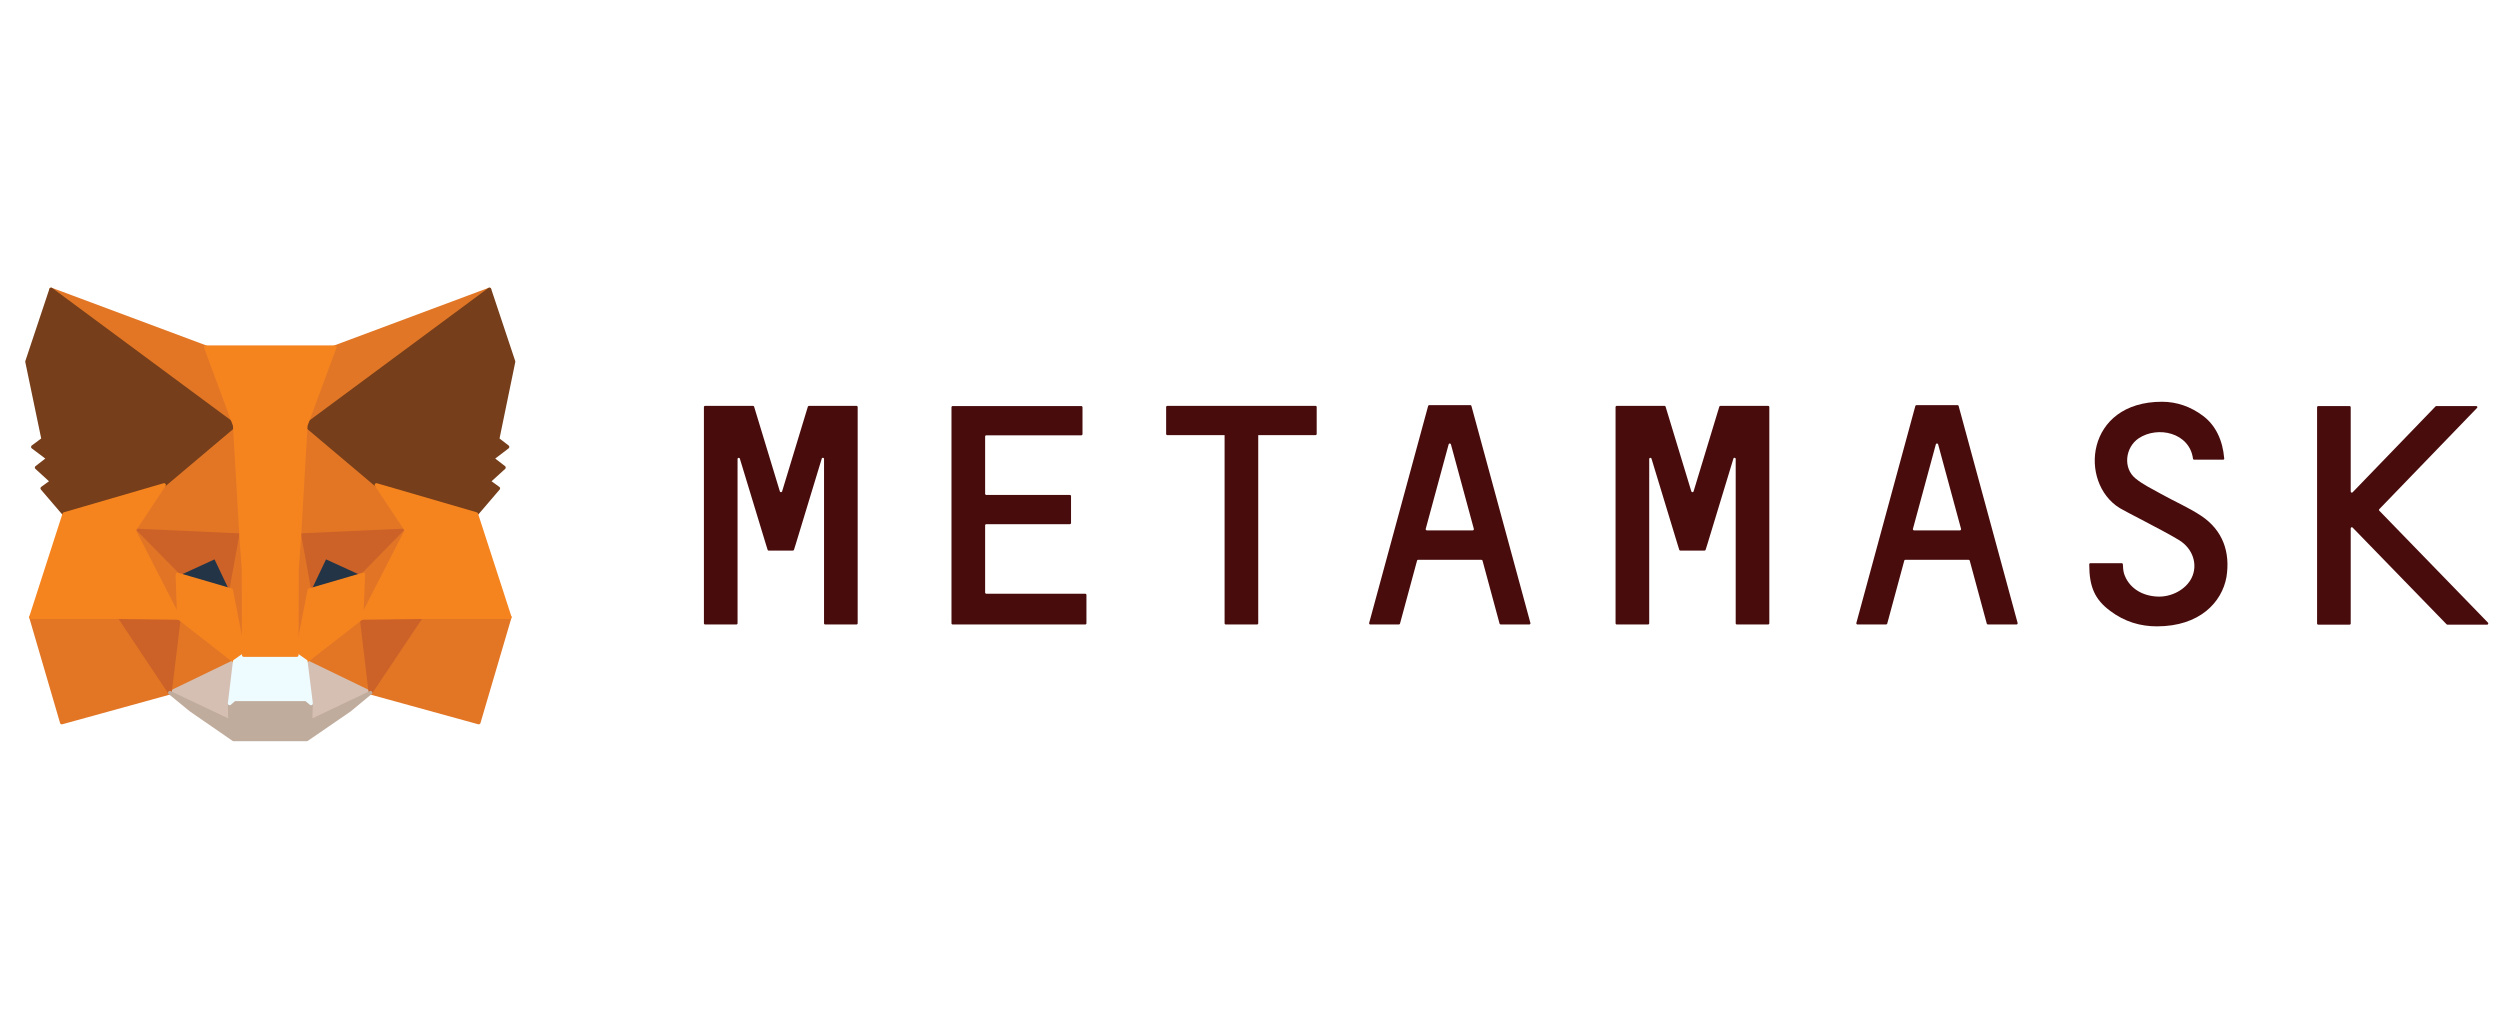
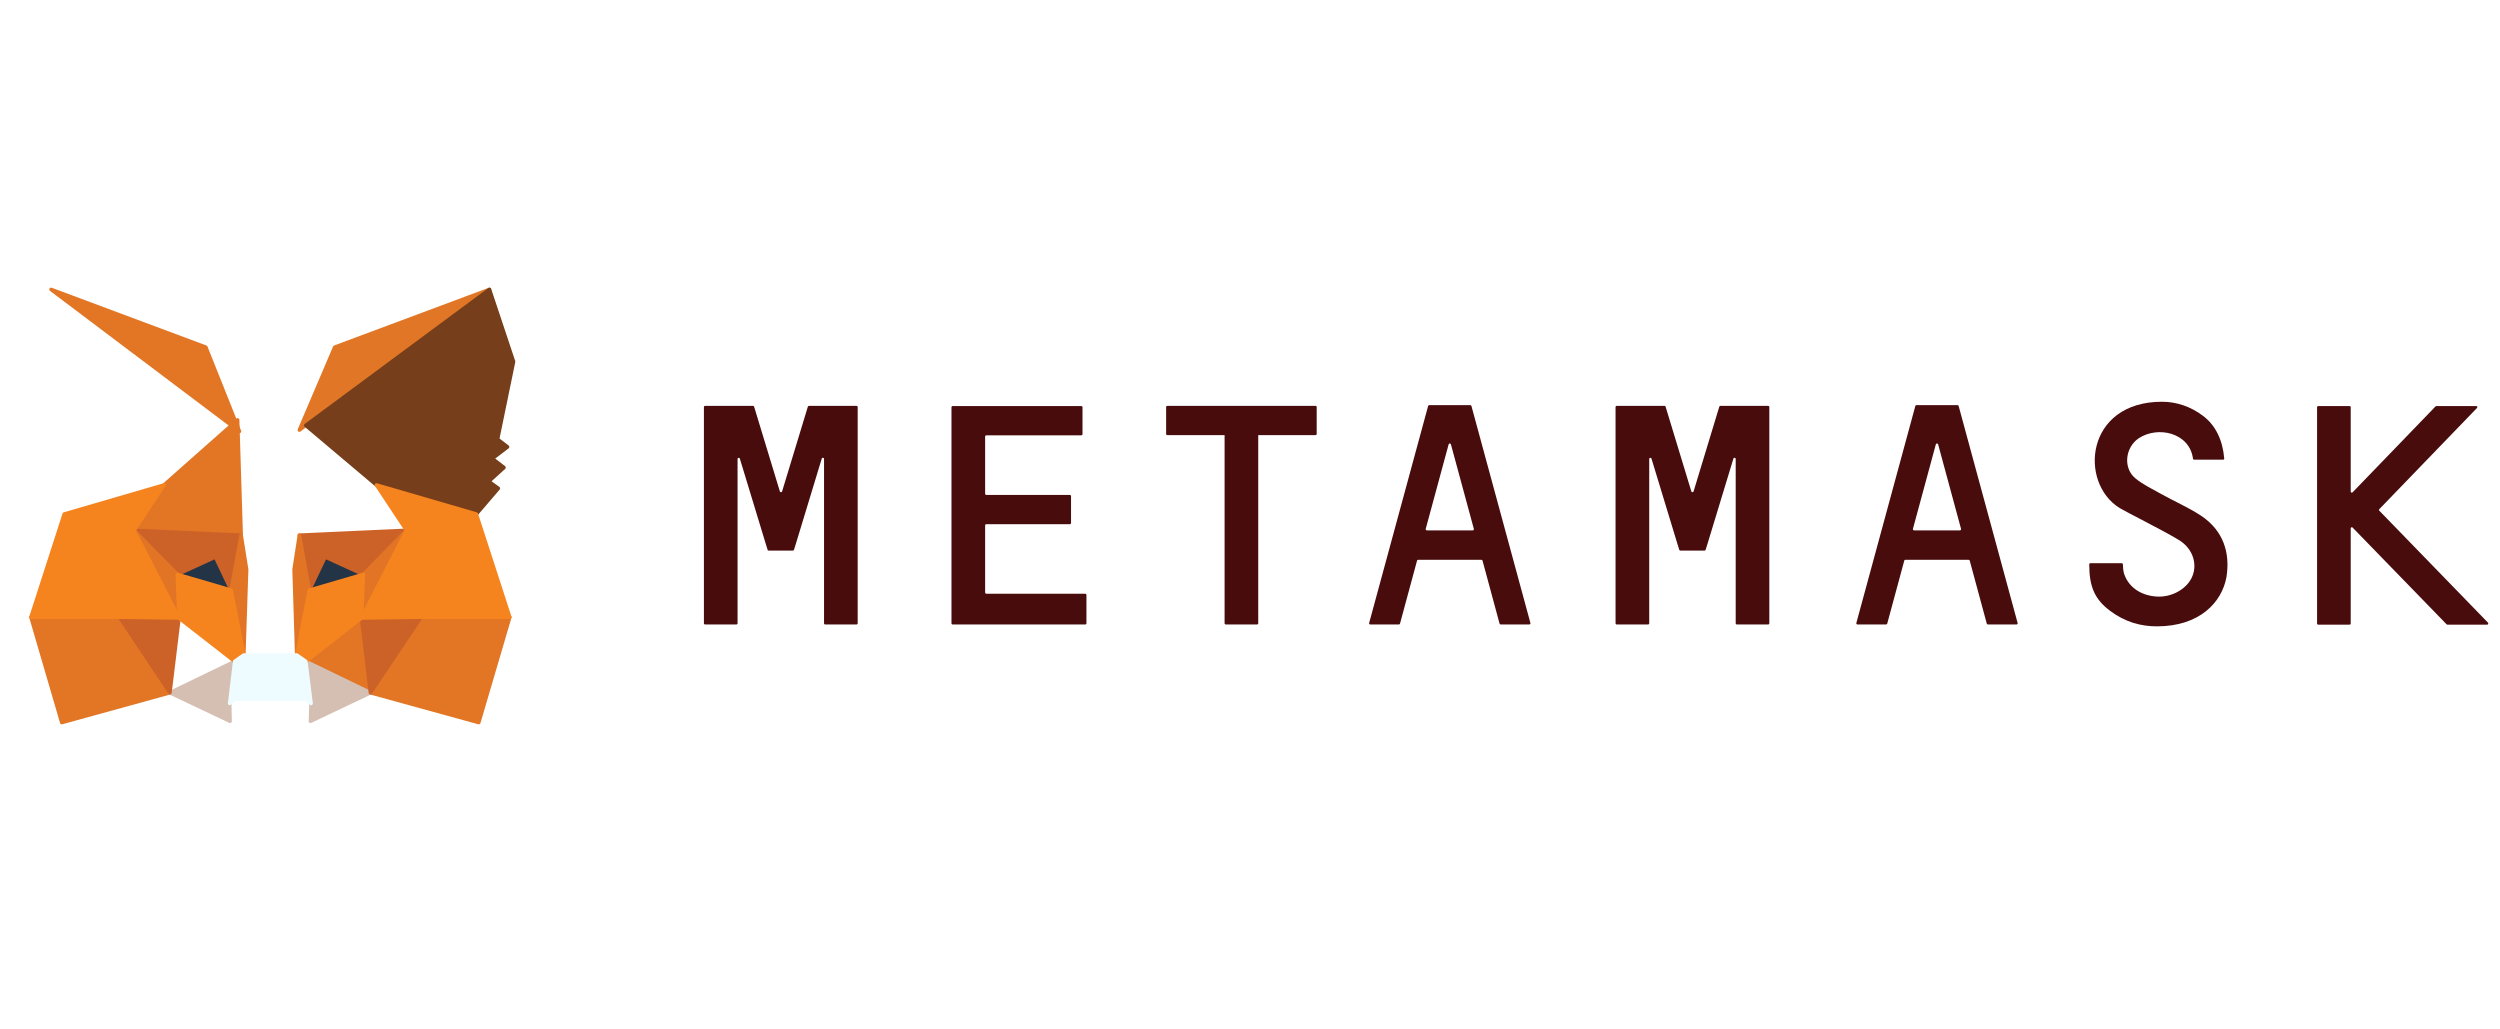
<svg xmlns="http://www.w3.org/2000/svg" width="170" height="70" viewBox="0 0 170 70" fill="none">
  <g clip-path="url(#clip0_31_31751)">
    <path d="M149.674 35.07C148.804 34.497 147.846 34.089 146.939 33.579C146.35 33.247 145.724 32.954 145.213 32.533C144.343 31.819 144.522 30.417 145.43 29.805C146.734 28.938 148.894 29.423 149.124 31.195C149.124 31.233 149.162 31.259 149.201 31.259H151.169C151.221 31.259 151.259 31.22 151.246 31.169C151.144 29.945 150.671 28.925 149.802 28.275C148.97 27.651 148.025 27.319 147.014 27.319C141.813 27.319 141.339 32.814 144.138 34.548C144.458 34.752 147.206 36.129 148.178 36.728C149.149 37.327 149.456 38.423 149.034 39.29C148.651 40.081 147.654 40.629 146.657 40.565C145.57 40.502 144.727 39.915 144.433 38.997C144.381 38.831 144.356 38.513 144.356 38.373C144.356 38.334 144.318 38.296 144.279 38.296H142.145C142.107 38.296 142.068 38.334 142.068 38.373C142.068 39.915 142.452 40.769 143.5 41.547C144.484 42.286 145.557 42.592 146.67 42.592C149.584 42.592 151.093 40.948 151.399 39.239C151.667 37.569 151.169 36.065 149.674 35.07Z" fill="#490C0D" />
    <path d="M56.992 27.599H56.047H55.011C54.973 27.599 54.947 27.625 54.935 27.651L53.184 33.413C53.158 33.49 53.056 33.49 53.03 33.413L51.279 27.651C51.266 27.612 51.241 27.599 51.202 27.599H50.167H49.221H47.943C47.905 27.599 47.866 27.638 47.866 27.676V42.389C47.866 42.427 47.905 42.465 47.943 42.465H50.078C50.116 42.465 50.154 42.427 50.154 42.389V31.207C50.154 31.118 50.282 31.106 50.308 31.182L52.072 36.983L52.199 37.391C52.212 37.429 52.238 37.442 52.276 37.442H53.912C53.95 37.442 53.976 37.416 53.989 37.391L54.117 36.983L55.88 31.182C55.906 31.093 56.034 31.118 56.034 31.207V42.389C56.034 42.427 56.072 42.465 56.111 42.465H58.245C58.283 42.465 58.322 42.427 58.322 42.389V27.676C58.322 27.638 58.283 27.599 58.245 27.599H56.992Z" fill="#490C0D" />
    <path d="M116.991 27.599C116.952 27.599 116.927 27.625 116.914 27.65L115.164 33.413C115.138 33.489 115.036 33.489 115.01 33.413L113.259 27.65C113.246 27.612 113.22 27.599 113.182 27.599H109.935C109.897 27.599 109.858 27.638 109.858 27.676V42.388C109.858 42.426 109.897 42.465 109.935 42.465H112.07C112.109 42.465 112.147 42.426 112.147 42.388V31.207C112.147 31.118 112.275 31.105 112.3 31.182L114.064 36.983L114.191 37.391C114.204 37.429 114.23 37.442 114.268 37.442H115.904C115.943 37.442 115.968 37.416 115.981 37.391L116.109 36.983L117.873 31.182C117.899 31.093 118.027 31.118 118.027 31.207V42.388C118.027 42.426 118.065 42.465 118.103 42.465H120.237C120.276 42.465 120.314 42.426 120.314 42.388V27.676C120.314 27.638 120.276 27.599 120.237 27.599H116.991Z" fill="#490C0D" />
    <path d="M89.459 27.599H85.483H83.349H79.374C79.335 27.599 79.297 27.638 79.297 27.676V29.512C79.297 29.55 79.335 29.588 79.374 29.588H83.272V42.388C83.272 42.426 83.31 42.465 83.349 42.465H85.483C85.522 42.465 85.56 42.426 85.56 42.388V29.588H89.459C89.497 29.588 89.535 29.55 89.535 29.512V27.676C89.535 27.638 89.51 27.599 89.459 27.599Z" fill="#490C0D" />
    <path d="M102.049 42.465H103.991C104.043 42.465 104.081 42.414 104.068 42.363L100.055 27.599C100.042 27.561 100.017 27.548 99.978 27.548H99.237H97.933H97.192C97.153 27.548 97.128 27.574 97.115 27.599L93.102 42.363C93.089 42.414 93.127 42.465 93.178 42.465H95.121C95.159 42.465 95.185 42.439 95.198 42.414L96.361 38.117C96.374 38.079 96.399 38.066 96.438 38.066H100.733C100.771 38.066 100.797 38.092 100.81 38.117L101.972 42.414C101.985 42.439 102.024 42.465 102.049 42.465ZM96.949 35.963L98.508 30.213C98.534 30.136 98.636 30.136 98.662 30.213L100.221 35.963C100.234 36.014 100.196 36.065 100.144 36.065H97.026C96.975 36.065 96.936 36.014 96.949 35.963Z" fill="#490C0D" />
    <path d="M135.179 42.465H137.122C137.173 42.465 137.211 42.414 137.198 42.363L133.185 27.599C133.172 27.561 133.147 27.548 133.108 27.548H132.368H131.064H130.322C130.284 27.548 130.258 27.574 130.245 27.599L126.232 42.363C126.219 42.414 126.258 42.465 126.309 42.465H128.252C128.29 42.465 128.316 42.439 128.329 42.414L129.492 38.117C129.504 38.079 129.53 38.066 129.568 38.066H133.863C133.901 38.066 133.927 38.092 133.94 38.117L135.103 42.414C135.116 42.439 135.141 42.465 135.179 42.465ZM130.079 35.963L131.638 30.213C131.664 30.136 131.766 30.136 131.792 30.213L133.351 35.963C133.364 36.014 133.326 36.065 133.275 36.065H130.156C130.105 36.065 130.066 36.014 130.079 35.963Z" fill="#490C0D" />
    <path d="M66.989 40.285V35.721C66.989 35.682 67.027 35.644 67.065 35.644H72.753C72.792 35.644 72.83 35.606 72.83 35.568V33.732C72.83 33.694 72.792 33.655 72.753 33.655H67.065C67.027 33.655 66.989 33.617 66.989 33.579V29.678C66.989 29.64 67.027 29.601 67.065 29.601H73.533C73.571 29.601 73.61 29.563 73.61 29.525V27.689C73.61 27.651 73.571 27.612 73.533 27.612H66.989H64.777C64.739 27.612 64.701 27.651 64.701 27.689V29.601V33.668V35.657V40.374V42.389C64.701 42.427 64.739 42.465 64.777 42.465H66.989H73.801C73.84 42.465 73.878 42.427 73.878 42.389V40.451C73.878 40.412 73.84 40.374 73.801 40.374H67.053C67.014 40.361 66.989 40.336 66.989 40.285Z" fill="#490C0D" />
    <path d="M169.179 42.337L161.791 34.726C161.766 34.701 161.766 34.65 161.791 34.624L168.438 27.74C168.49 27.689 168.451 27.612 168.387 27.612H165.665C165.639 27.612 165.626 27.625 165.614 27.638L159.977 33.477C159.926 33.528 159.849 33.49 159.849 33.426V27.689C159.849 27.651 159.811 27.612 159.772 27.612H157.637C157.599 27.612 157.561 27.651 157.561 27.689V42.401C157.561 42.44 157.599 42.478 157.637 42.478H159.772C159.811 42.478 159.849 42.44 159.849 42.401V35.925C159.849 35.861 159.939 35.823 159.977 35.874L166.367 42.452C166.38 42.465 166.406 42.478 166.419 42.478H169.141C169.192 42.465 169.231 42.376 169.179 42.337Z" fill="#490C0D" />
    <path d="M33.282 19.682L20.359 29.244L22.762 23.609L33.282 19.682Z" fill="#E17726" stroke="#E17726" stroke-width="0.246" stroke-linecap="round" stroke-linejoin="round" />
    <path d="M3.475 19.682L16.282 29.333L13.994 23.609L3.475 19.682Z" fill="#E27625" stroke="#E27625" stroke-width="0.246" stroke-linecap="round" stroke-linejoin="round" />
    <path d="M28.63 41.853L25.192 47.105L32.554 49.132L34.663 41.967L28.63 41.853Z" fill="#E27625" stroke="#E27625" stroke-width="0.246" stroke-linecap="round" stroke-linejoin="round" />
    <path d="M2.107 41.967L4.203 49.132L11.553 47.105L8.127 41.853L2.107 41.967Z" fill="#E27625" stroke="#E27625" stroke-width="0.246" stroke-linecap="round" stroke-linejoin="round" />
    <path d="M11.157 32.979L9.112 36.065L16.398 36.396L16.155 28.555L11.157 32.979Z" fill="#E27625" stroke="#E27625" stroke-width="0.246" stroke-linecap="round" stroke-linejoin="round" />
-     <path d="M25.6 32.98L20.526 28.466L20.359 36.396L27.645 36.065L25.6 32.98Z" fill="#E27625" stroke="#E27625" stroke-width="0.246" stroke-linecap="round" stroke-linejoin="round" />
-     <path d="M11.553 47.105L15.963 44.976L12.167 42.018L11.553 47.105Z" fill="#E27625" stroke="#E27625" stroke-width="0.246" stroke-linecap="round" stroke-linejoin="round" />
    <path d="M20.795 44.976L25.192 47.105L24.591 42.018L20.795 44.976Z" fill="#E27625" stroke="#E27625" stroke-width="0.246" stroke-linecap="round" stroke-linejoin="round" />
    <path d="M25.192 47.106L20.795 44.977L21.153 47.832L21.114 49.044L25.192 47.106Z" fill="#D5BFB2" stroke="#D5BFB2" stroke-width="0.246" stroke-linecap="round" stroke-linejoin="round" />
    <path d="M11.553 47.106L15.643 49.044L15.618 47.832L15.963 44.977L11.553 47.106Z" fill="#D5BFB2" stroke="#D5BFB2" stroke-width="0.246" stroke-linecap="round" stroke-linejoin="round" />
    <path d="M15.72 40.132L12.064 39.061L14.646 37.875L15.72 40.132Z" fill="#233447" stroke="#233447" stroke-width="0.246" stroke-linecap="round" stroke-linejoin="round" />
    <path d="M21.037 40.132L22.111 37.875L24.706 39.061L21.037 40.132Z" fill="#233447" stroke="#233447" stroke-width="0.246" stroke-linecap="round" stroke-linejoin="round" />
    <path d="M11.553 47.105L12.192 41.853L8.127 41.967L11.553 47.105Z" fill="#CC6228" stroke="#CC6228" stroke-width="0.246" stroke-linecap="round" stroke-linejoin="round" />
    <path d="M24.564 41.853L25.191 47.105L28.629 41.967L24.564 41.853Z" fill="#CC6228" stroke="#CC6228" stroke-width="0.246" stroke-linecap="round" stroke-linejoin="round" />
    <path d="M27.645 36.065L20.359 36.396L21.037 40.132L22.11 37.875L24.705 39.061L27.645 36.065Z" fill="#CC6228" stroke="#CC6228" stroke-width="0.246" stroke-linecap="round" stroke-linejoin="round" />
    <path d="M12.064 39.061L14.646 37.875L15.72 40.132L16.398 36.396L9.112 36.065L12.064 39.061Z" fill="#CC6228" stroke="#CC6228" stroke-width="0.246" stroke-linecap="round" stroke-linejoin="round" />
    <path d="M9.112 36.065L12.167 42.019L12.064 39.061L9.112 36.065Z" fill="#E27525" stroke="#E27525" stroke-width="0.246" stroke-linecap="round" stroke-linejoin="round" />
    <path d="M24.705 39.061L24.59 42.019L27.645 36.065L24.705 39.061Z" fill="#E27525" stroke="#E27525" stroke-width="0.246" stroke-linecap="round" stroke-linejoin="round" />
    <path d="M16.397 36.396L15.72 40.132L16.576 44.543L16.768 38.729L16.397 36.396Z" fill="#E27525" stroke="#E27525" stroke-width="0.246" stroke-linecap="round" stroke-linejoin="round" />
    <path d="M20.359 36.396L20.001 38.717L20.18 44.543L21.036 40.132L20.359 36.396Z" fill="#E27525" stroke="#E27525" stroke-width="0.246" stroke-linecap="round" stroke-linejoin="round" />
    <path d="M21.036 40.132L20.18 44.543L20.793 44.977L24.59 42.019L24.704 39.061L21.036 40.132Z" fill="#F5841F" stroke="#F5841F" stroke-width="0.246" stroke-linecap="round" stroke-linejoin="round" />
    <path d="M12.064 39.061L12.166 42.019L15.962 44.976L16.576 44.543L15.72 40.132L12.064 39.061Z" fill="#F5841F" stroke="#F5841F" stroke-width="0.246" stroke-linecap="round" stroke-linejoin="round" />
-     <path d="M21.114 49.043L21.152 47.832L20.82 47.552H15.937L15.618 47.832L15.643 49.043L11.553 47.105L12.985 48.278L15.886 50.28H20.858L23.773 48.278L25.192 47.105L21.114 49.043Z" fill="#C0AC9D" stroke="#C0AC9D" stroke-width="0.246" stroke-linecap="round" stroke-linejoin="round" />
    <path d="M20.794 44.976L20.18 44.543H16.576L15.962 44.976L15.617 47.832L15.937 47.552H20.819L21.152 47.832L20.794 44.976Z" fill="#EEFBFF" stroke="#EEFBFF" stroke-width="0.246" stroke-linecap="round" stroke-linejoin="round" />
    <path d="M33.832 29.869L34.919 24.591L33.283 19.682L20.795 28.925L25.601 32.979L32.388 34.956L33.883 33.209L33.232 32.737L34.267 31.794L33.474 31.182L34.51 30.391L33.832 29.869Z" fill="#763E1A" stroke="#763E1A" stroke-width="0.246" stroke-linecap="round" stroke-linejoin="round" />
-     <path d="M1.839 24.591L2.938 29.869L2.235 30.391L3.283 31.182L2.491 31.794L3.526 32.737L2.874 33.209L4.37 34.956L11.157 32.98L15.963 28.925L3.475 19.682L1.839 24.591Z" fill="#763E1A" stroke="#763E1A" stroke-width="0.246" stroke-linecap="round" stroke-linejoin="round" />
    <path d="M32.387 34.956L25.6 32.979L27.645 36.065L24.59 42.019L28.629 41.968H34.662L32.387 34.956Z" fill="#F5841F" stroke="#F5841F" stroke-width="0.246" stroke-linecap="round" stroke-linejoin="round" />
    <path d="M11.156 32.979L4.369 34.956L2.107 41.968H8.127L12.166 42.019L9.111 36.065L11.156 32.979Z" fill="#F5841F" stroke="#F5841F" stroke-width="0.246" stroke-linecap="round" stroke-linejoin="round" />
-     <path d="M20.359 36.396L20.794 28.925L22.762 23.609H13.994L15.962 28.925L16.397 36.396L16.563 38.742L16.576 44.543H20.18L20.193 38.742L20.359 36.396Z" fill="#F5841F" stroke="#F5841F" stroke-width="0.246" stroke-linecap="round" stroke-linejoin="round" />
  </g>
  <defs>
    <clipPath id="clip0_31_31751">
      <rect width="168.524" height="69.865" fill="white" transform="translate(0.736)" />
    </clipPath>
  </defs>
</svg>